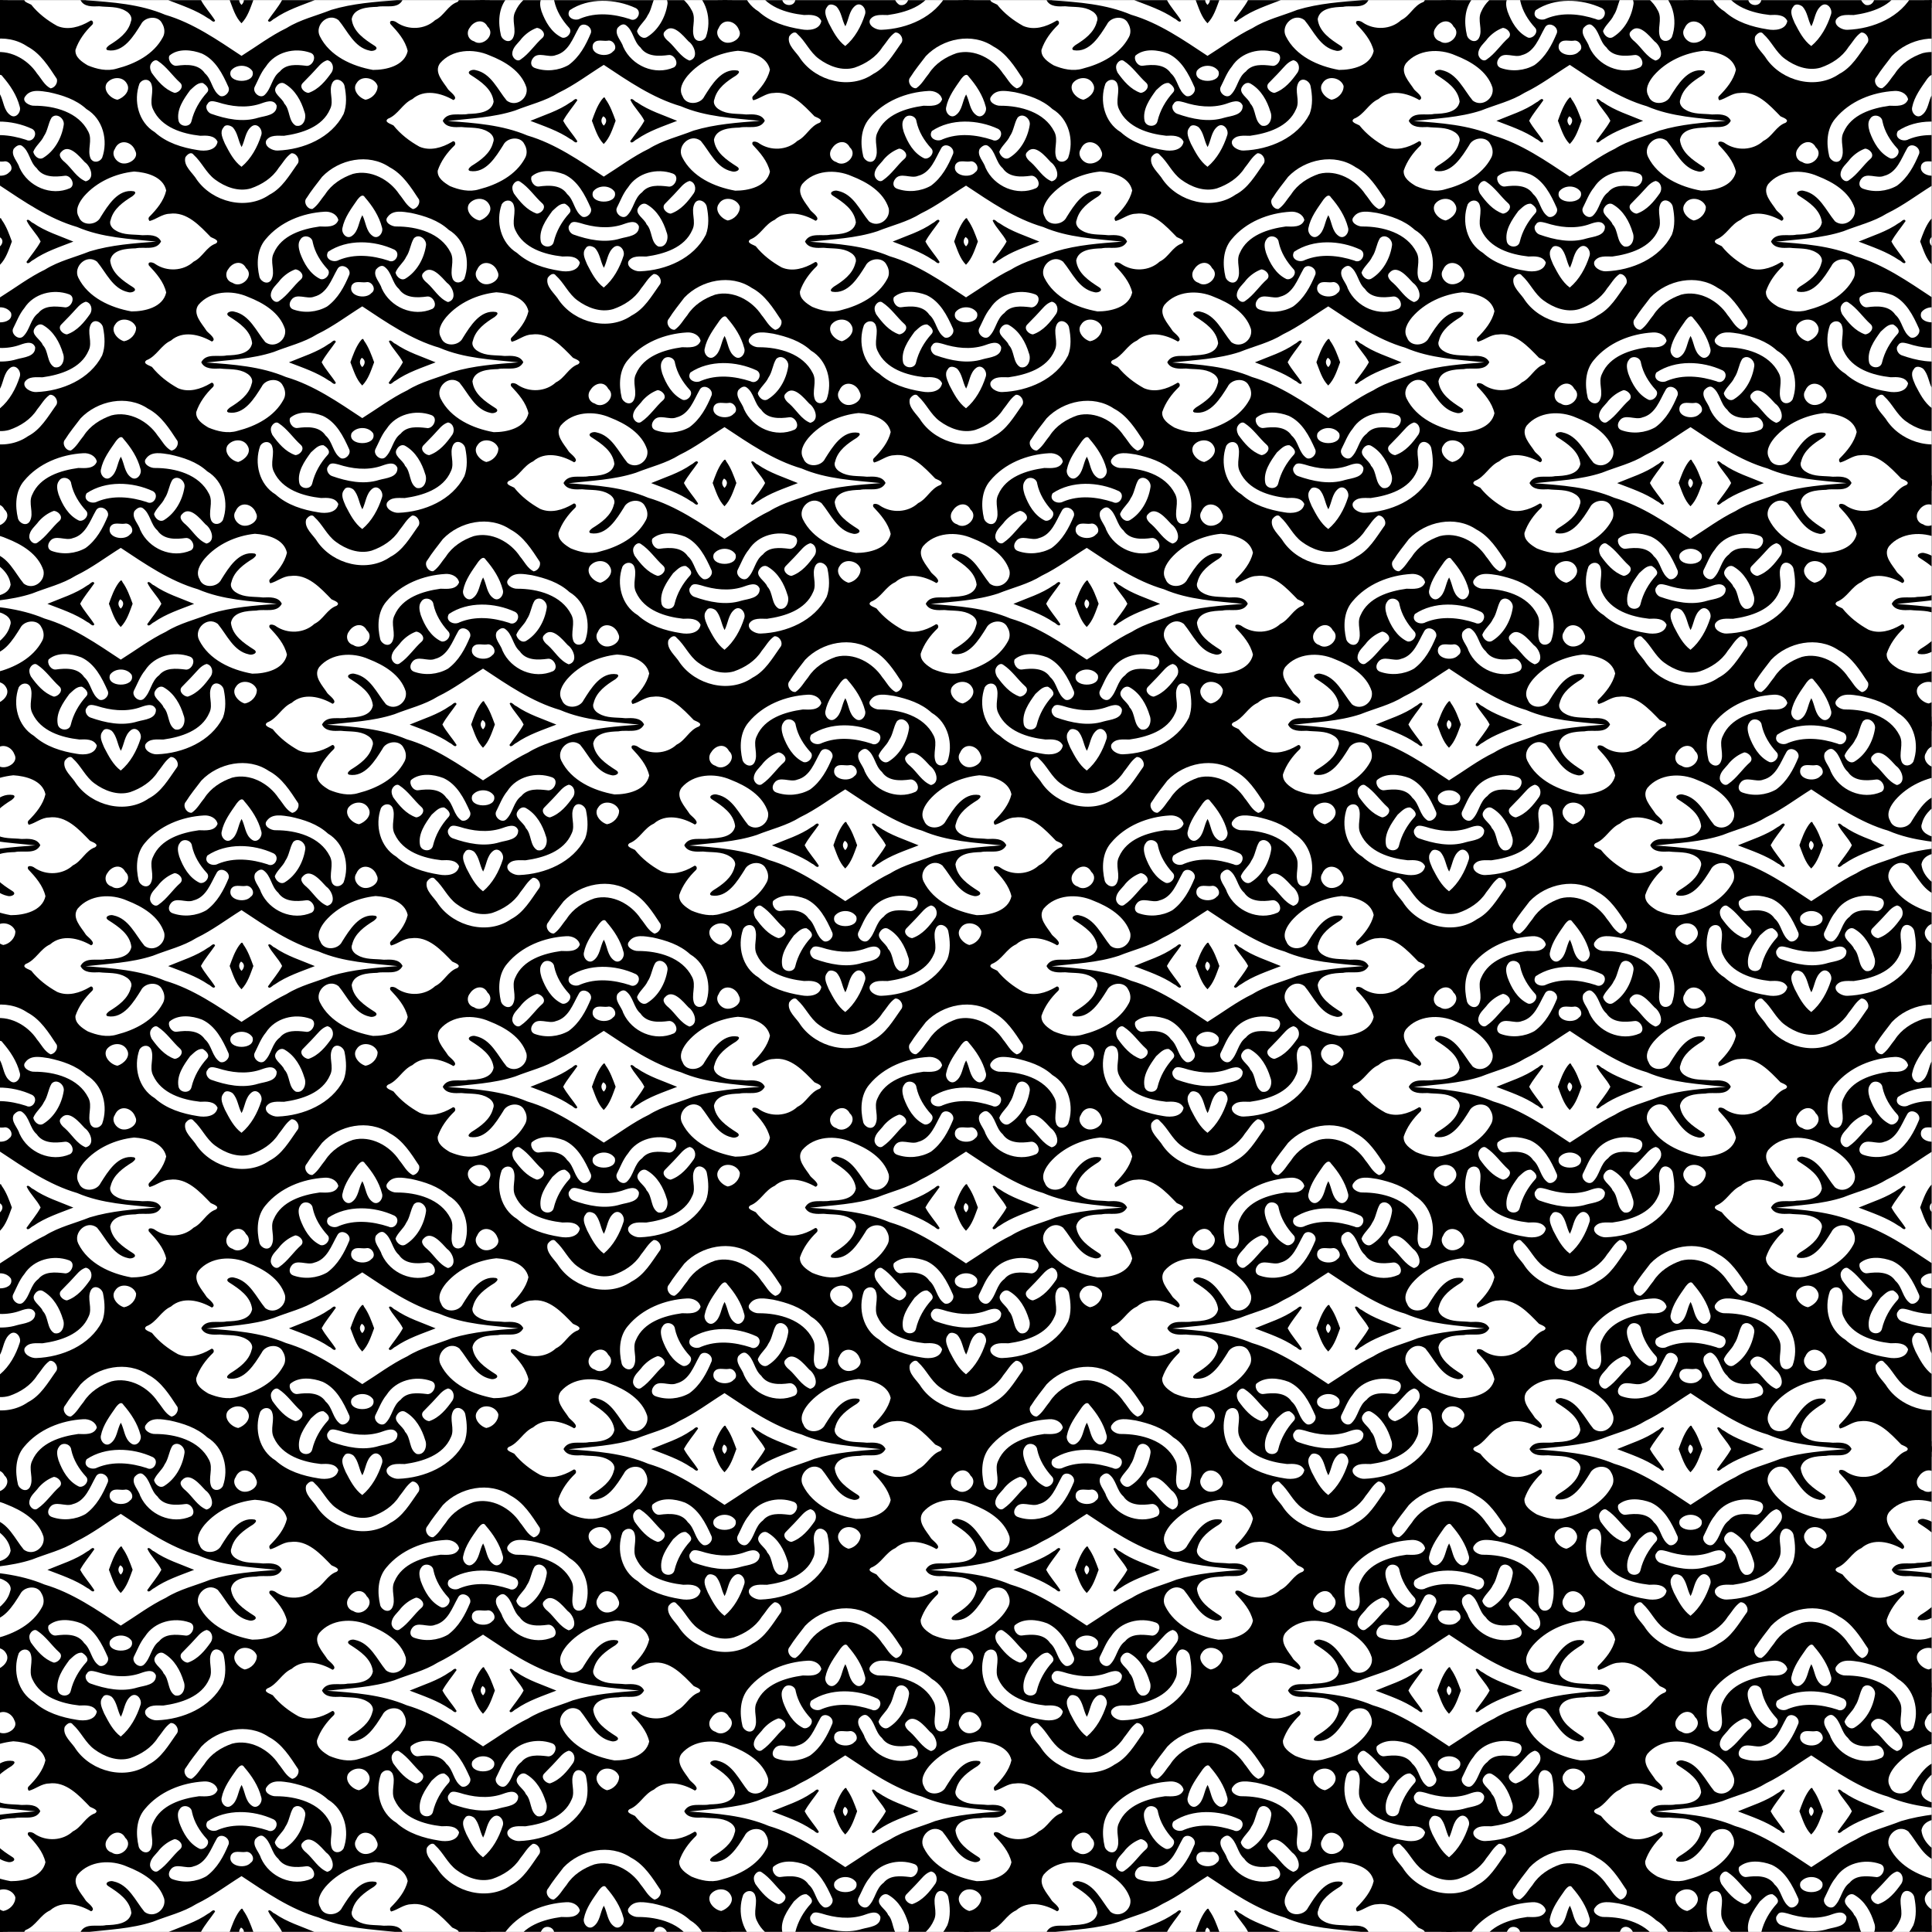
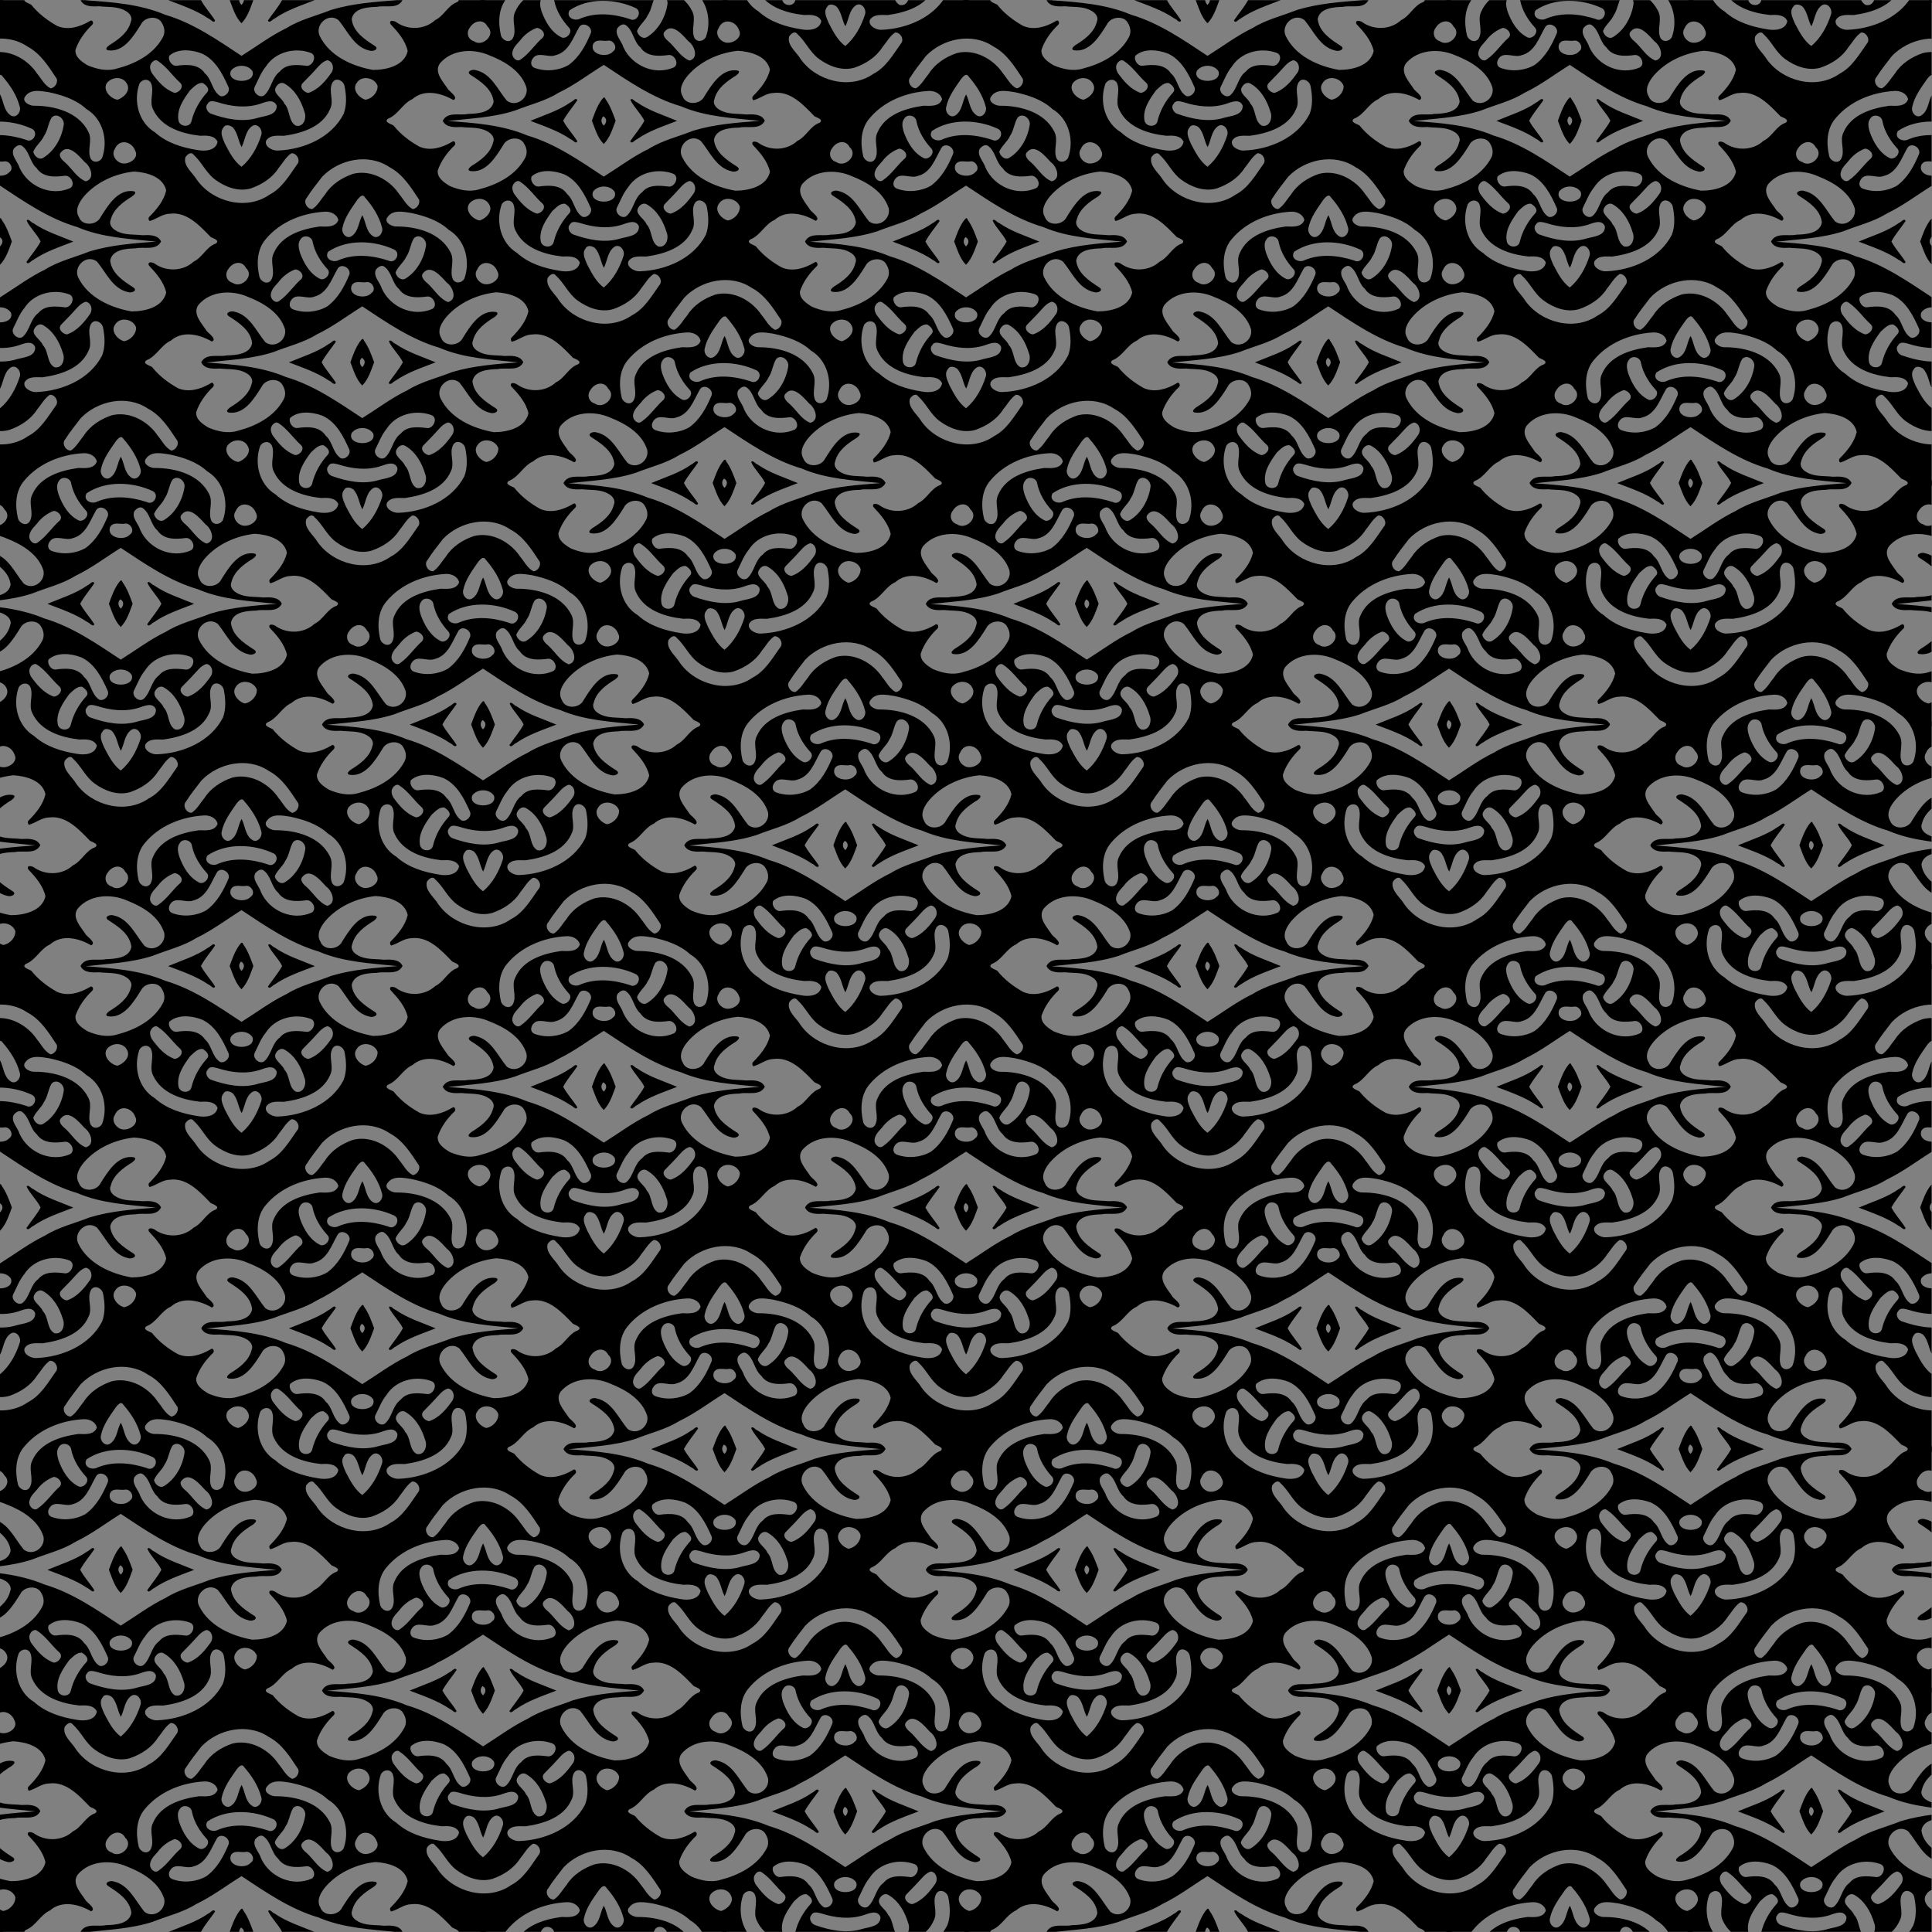
<svg xmlns="http://www.w3.org/2000/svg" xmlns:xlink="http://www.w3.org/1999/xlink" width="1280pt" height="1280pt" version="1.1" viewBox="0 0 1280 1280">
  <rect x="0" y="0" width="1280" height="1280" fill="#808080" stroke="none" />
  <defs>
    <clipPath id="b">
      <rect transform="matrix(.707 -.707 .707 .707 0 0)" x="-452.55" y="452.55" width="905.1" height="905.1" fill="#008000" opacity=".671" />
    </clipPath>
  </defs>
  <g transform="matrix(1 -1 1 1 -639.99 640)" clip-path="url(#b)">
    <g id="a" transform="translate(-80)">
-       <rect x="2.376" y="2.376" width="155.25" height="155.25" fill="#fff" />
      <path d="m95.738 81.91c1.446-0.375 0.809 2.218 1.359 2.946 1.244 6.913 4.55 13.046 7.17 19.473-6.351-2.773-12.518-5.983-19.424-7.219-0.839-0.474-3.572 0.076-2.86-1.577 3.809-0.72 7.759-0.962 11.467-2.08 1.276-3.656 0.997-8.04 2.287-11.544zm-9.748-9.513c0.567 0.062 2.647-0.76 1.749 1.007-0.597 3.703-2.248 7.16-3.809 10.527-3.693 1.663-7.5 3.735-11.65 3.765 0.03-4.135 2.186-7.922 3.79-11.625 3.175-1.498 6.425-3.062 9.921-3.674m-4.675 5.966c-1.873 0.057-2.97 1.429-2.931 3.257 1.907 0.039 3.558-1.15 2.931-3.257zm-25.649-22.626c6.434 2.613 12.555 5.958 19.491 7.155 0.836 0.471 3.572-0.076 2.86 1.577-3.809 0.72-7.759 0.962-11.467 2.08-1.132 3.706-1.214 7.693-2.087 11.48-1.606 0.708-1.044-2.102-1.559-2.882-1.295-6.878-4.438-13.071-7.236-19.409zm105.13-56.535c-1e-5 53.858 0 161.6 0 161.6h-161.6c0.003-55.684 4.6e-7 -113.43 0-161.6m67.319 5.564c-2.874 0.296-4.648 3.274-3.173 5.924 0.792 4.932 9.676 5.152 9.363-0.444 1.312-4.152-2.699-6.338-6.19-5.48m61.595 0.508c-4.036 0.553-8.107 0.945-12.087 1.863-2.588 0.074-3.664 4.098-1.742 5.593 3.01 0.595 6.052-0.397 9.052-0.651 5.41-1.214 11.07 0.039 15.977 2.435 7.404 4.342 10.239 14.063 8.591 22.128-0.242 3.094-1.453 6.351-0.417 9.4 1.584 1.172 4.229 0.674 5.201-1.105 1.369-6.76 3.069-13.769 0.95-20.564-2.245-11.645-14.058-19.353-25.525-19.098m-83.358 1.438c-5.132 0.881-5.018 7.345-5.934 11.349-0.175 1.451 0.817 6.301-1.786 5.258-1.69-6.395-5.911-13.409-13.273-13.885-4.754-1.801-9.955 0.466-14.569-1.581-2.645-0.412-0.664 2.877-0.412 4.019-0.59 5.258 0.116 10.589 1.567 15.654 2.026 5.119 7.251 7.875 12.301 9.171 1.621 0.081 0.965 2.053-0.259 2.043-4.749-0.099-9.642 0.632-13.92 2.773-2.677 2.255-1.816 6.202-1.078 9.171 1.739 4.246 4.369 8.514 8.564 10.715 7.584 4.51 16.878 7.545 25.627 4.883 2.262-0.629 3.819-2.608 4.357-4.826 1.522-4.093-3.553-8.068-7.357-6.679-6.247 1.406-15.205 3.679-19.567-2.487-0.666-1.554 1.495-1.157 2.198-1.125 4.883 1.155 10.426 2.104 14.946-0.639 2.075-0.757 2.433-3.316 1.858-5.189-0.989-4.261-4.621-7.083-7.221-10.374-2.243-2.077-5.398-4.841-4.147-8.285 4.752-1.559 7.32 4.002 10.712 6.158 3.116 2.943 8.078 7.367 12.457 4.374 3.75-4.673 2.455-11.006 1.278-16.38-0.701-2.906 2.512-1.577 3.239-0.025 4.039 6.202 0.792 13.769 0.202 20.411 0.76 5.396 8.001 6.516 10.841 2.193 3.75-7.212 1.507-15.886-1.594-22.937-2.963-7.69-10.362-14.443-19.029-13.759m43.958 0.533c-6.378 0.513-11.31 5.258-14.519 10.451-1.152 2.129 0.104 5.657 3.086 4.826 4.182-1.285 5.277-6.619 9.546-7.991 8.465-3.38 17.394 1.372 24.087 6.432 2.08 2.176 4.814 5.596 8.253 4.019 1.564-2.447 0.259-5.571-1.764-7.313-7.774-6.928-18.136-11.411-28.688-10.424m11.534 11.583c-2.275 0.271-3.607 2.447-4.611 4.281-2.216 4.757-3.775 10.345-1.939 15.477 1.125 2.196 5.647 1.818 5.625-0.999 0.222-4.838 1.362-9.642 4.009-13.74 1.841-2.191-0.353-5.726-3.084-5.018m32.073 5.694c-4.962 0.915-10.204 1.591-14.495 4.473-2.053 1.327-2.403 5.28 0.585 5.734 3.799 0.681 6.839-2.479 10.328-3.415-1.066 3.429-4.14 6.494-3.466 10.266 0.474 3.178 4.811 2.6 5.929 0.269 2.788-4.69 3.933-10.244 4.3-15.622 0.538-2.124-1.922-1.823-3.18-1.705m-52.272 1.026c-2.707 0.442-5.859-0.175-8.036 1.833-1.488 1.236-1.5 4.626 0.839 4.809 4.742 0.888 9.634-0.281 14.431 0.042 2.63-0.079 2.677-3.725 1.278-5.181-2.613-1.236-5.638-1.688-8.512-1.502m-51.828 2.85c8.29 9.558 16.794 19.345 21.598 31.205 6.558 12.03 8.961 25.649 11.672 38.907 8.063 1.868 16.323 2.975 24.166 5.716 7.392 1.712 13.888 5.81 20.803 8.771 9.262 4.966 17.253 11.929 25.192 18.726-7.885-9.716-16.614-19.19-21.314-30.99-6.644-12.126-9.111-25.856-11.83-39.24-8.063-1.868-16.323-2.975-24.166-5.716-7.216-1.651-13.555-5.647-20.305-8.531-9.565-4.848-17.49-12.254-25.817-18.847m77.067 3.686c-3.762 0.955-2.109 5.519 0.807 6.296 7.439 3.104 12.639 9.533 16.217 16.552 1.031 3.501 6.607 1.932 5.633-1.574-3.619-9.955-12.097-19.185-22.656-21.274m-28.131 3.76c-1.887 0.244-3.469 1.816-2.534 3.807 2.344 4.944 6.901 8.768 12.18 10.229 6.242 0.992 12.361-0.878 18.038-3.235 2.773-1.638 1.056-6.93-2.378-5.697-5.287 1.433-11.305 4.619-16.658 1.401-3.42-1.374-4.483-7.239-8.647-6.506m59.424 4.419c-3.217 0.232-1.942 4.66-0.249 6.123 6.718 6.681 12.514 16.737 9.304 26.448-1.332 4.387-6.533 5.603-8.142 9.686-0.701 2.529 1.727 4.214 3.992 3.612 7.868-3.676 13.254-12.639 11.006-21.385-0.257-6.605-3.368-12.62-6.871-18.052-2.179-2.914-4.799-7.133-9.04-6.432m-34.755 10.821c-4.727 2.309 5e-3 9.375 4.165 9.025 2.983 0.617 4.15-3.965 1.757-5.373-1.863-1.416-3.064-4.513-5.921-3.651m13.444 2.731c-3.299 1.12-2.894 5.608-4.379 8.221-3.407 9.059 0.925 20.033 10.041 23.52 3.079 0.73 4.517-4.216 2.299-5.872-3.681-2.81-7.848-6.622-6.8-11.813-0.328-4.379 3.331-7.981 2.509-12.378-0.377-1.567-2.339-1.776-3.671-1.678m22.89 2.223c-3.069 0.725-5.549 3.027-8.702 3.587-2.805 1.058-6.003 0.461-8.722 1.663-1.118 1.643-1.021 4.789 1.355 5.322 5.993 1.433 12.56-0.461 17.47-4.012 2.608-1.655 2.102-6.647-1.401-6.56m-130.46 6.908c-3.664 0.994-3.738 6.462-1.816 9.015 2.704 1.384 7.515 1.478 8.428-2.228 1.179-3.957-2.81-7.419-6.612-6.787m122.19 7.673c-2.302-0.059-2.356 2.909-2.159 4.559 0.284 4.362-1.194 9.119 0.587 13.276 4.031 2.41 6.659-3.395 6.047-6.669 0.096-3.639 1.021-11.623-4.475-11.166m-100.89 0.493c-1.525 0.271-2.403 1.818-2.869 3.17-0.77 4.715-1.248 9.844 0.913 14.28 1.512 1.493 5.29 1.271 5.218-1.461-0.271-4.87 0.844-9.819-0.173-14.638-0.192-1.416-1.959-1.663-3.089-1.352m-10.485 2.758c-7.786 3.647-13.19 12.479-11.041 21.166 0.345 7.431 3.972 14.231 8.26 20.122 1.929 2.864 5.859 6.323 9.368 3.871 1.211-3.22-1.643-5.82-3.762-7.747-5.332-6.654-10.086-15.622-6.896-24.284 1.377-4.285 6.494-5.475 8.063-9.516 0.698-2.529-1.727-4.216-3.992-3.612m19.148 0.669c-2.033 0.767-2.758 4.394-0.893 5.781 3.681 2.81 7.848 6.622 6.8 11.813 0.34 4.441-3.464 8.117-2.457 12.575 1.019 2.107 4.831 2.095 5.714-0.207 2.398-6.232 4.722-13.241 2.332-19.826-2.063-4.683-6.165-9.775-11.495-10.135m111.01 12.842c-3.469 0.612-4.091 5.645-1.759 7.853 2.03 2.161 6.933 3.052 7.959-0.59 1.961-4.135-1.197-9.341-6.2-7.263m-115.6 5.472c-4.962 0.772-10.952 1.806-13.932 6.274-1.648 2.573 1.517 6.119 4.162 4.419 4.424-2.716 9.481-4.083 14.648-4.337 2.297-0.106 2.151-3.04 1.688-4.619-1.636-1.87-4.335-1.574-6.565-1.737m89.687-0.01c-3.39 0.326-7.572 1.332-8.524 5.139-2.06 4.207 3.119 8.731 7.184 7.246 6.247-1.409 15.205-3.679 19.567 2.487 0.666 1.554-1.498 1.155-2.198 1.125-4.883-1.155-10.426-2.104-14.946 0.639-2.075 0.757-2.435 3.316-1.858 5.189 0.987 4.261 4.619 7.083 7.221 10.374 2.243 2.077 5.398 4.841 4.147 8.285-4.752 1.559-7.32-4.004-10.712-6.158-3.119-2.943-8.078-7.367-12.457-4.374-3.75 4.673-2.457 11.006-1.278 16.38 0.701 2.906-2.512 1.574-3.239 0.025-4.041-6.202-0.792-13.769-0.202-20.411-0.785-6.153-9.664-6.338-11.512-0.891-3.345 9.866 0.735 20.631 6.432 28.809 4.364 4.384 11.731 9.069 17.766 5.23 2.748-4.305 3.082-9.773 3.229-14.724 0.97-2.097 2.522 0.466 2.6 1.73 1.238 6.392 6.903 11.615 13.498 11.86 4.364 1.535 9.126-0.696 13.33 1.35 2.558 0.447 0.775-2.719 0.471-3.819 0.099-7.261 0.607-16.503-5.958-21.39-2.494-2.371-6.128-2.504-8.993-4.184 2e-3 -0.765 0.476-1.448 1.283-1.493 4.853-5e-3 10.145-0.488 14.329-3.116 3.6-5.583-0.466-12.541-4.347-16.92-6.869-5.568-15.94-9.025-24.835-8.386m-69.779 7.088c-5.948 2.687 4.034 12.963 7.061 7.283 0.849-3.918-3.185-7.92-7.061-7.283m-18.583 3.227c-2.08-5e-3 -2.941 2.825-2.144 4.473 3.205 6.689 7.535 13.365 14.302 16.912 2.892 1.601 7.059 5.472 10.106 2.072 1.433-3.501-2.8-5.001-5.201-6.225-5.941-3.141-10.182-8.527-13.204-14.418-0.876-1.374-1.831-3.489-3.859-2.815m31.609 6.948c-3.683 0.343-7.054 1.944-10.53 3.064-2.556 1.016-2.159 5.916 0.797 5.931 4.473 0.096 8.156-3.432 12.745-2.716 4.67-0.511 7.836 3.336 10.426 6.587 1.67 2.81 7.527 0.777 5.934-2.62-3.336-7.135-11.413-12-19.372-10.246m-56.71 3.397c-3.649 2.122-2.672 7.604-3.651 11.305-2.114 12.553 6.16 26.628 19.111 28.938 6.333 2.021 12.893 0.2 19.219-0.878 2.588-0.074 3.661-4.098 1.742-5.593-3.012-0.595-6.052 0.397-9.052 0.651-5.41 1.214-11.07-0.04-15.977-2.435-5.364-2.948-8.058-8.983-8.919-14.791-0.785-5.152 1.384-10.199 1.093-15.338 0.306-2.09-2.201-2.179-3.565-1.858m22.365 2.773c-2.882 0.274-3.799 3.58-4.771 5.83-1.312 4.199-2.803 8.709-2.144 13.135 5.766 0.543 11.852-1.256 16.991-3.92 2.465-1.179 3.045-5.689-0.326-6.111-3.73-0.419-6.716 2.442-10.096 3.53 0.938-3.289 3.526-6.027 3.595-9.573-0.215-1.54-1.387-3.553-3.249-2.892m31.131 3.913c-3.607 0.654-1.702 5.748-2.924 8.255-0.049 4.061-4.606 7.175-3.503 11.164 1.991 3.274 6.316 1.031 7.463-1.771 2.556-4.732 4.145-10.345 2.773-15.699-0.331-1.818-2.24-2.369-3.809-1.949m17.468 7.439c-2.512 0.136-5.028 0.052-7.54 0.143-2.632 0.079-2.677 3.723-1.28 5.184 4.498 2.198 9.703 1.697 14.475 0.854 2.324-0.543 4.049-3.323 2.544-5.475-2.504-1.347-5.502-0.738-8.198-0.706m-38.648 7.101c-2.682 1.172-1.33 5.524 0.501 7.115 8.865 8.223 21.948 13.587 33.953 9.723 4.044-1.808 7.143-5.324 9.565-8.953 1.431-2.09 0.229-6.003-2.909-5.132-4.184 1.285-5.277 6.619-9.546 7.991-8.465 3.38-17.394-1.372-24.087-6.432-2.023-1.988-4.194-5.031-7.478-4.313m49.067 10.895c-3.844 0.516-4.221 5.721-2.635 8.495 2.46 1.752 6.395 1.727 8.554-0.572 1.895-3.679-1.638-8.993-5.919-7.922z" />
    </g>
    <use transform="translate(0,480)" width="100%" height="100%" xlink:href="#a" />
    <use transform="translate(80,640)" width="100%" height="100%" xlink:href="#a" />
    <use transform="translate(240,320)" width="100%" height="100%" xlink:href="#a" />
    <use transform="translate(160,480)" width="100%" height="100%" xlink:href="#a" />
    <use transform="translate(240,640)" width="100%" height="100%" xlink:href="#a" />
    <use transform="translate(160,800)" width="100%" height="100%" xlink:href="#a" />
    <use transform="translate(320,160)" width="100%" height="100%" xlink:href="#a" />
    <use transform="translate(400,320)" width="100%" height="100%" xlink:href="#a" />
    <use transform="translate(320,480)" width="100%" height="100%" xlink:href="#a" />
    <use transform="translate(400,640)" width="100%" height="100%" xlink:href="#a" />
    <use transform="translate(320,800)" width="100%" height="100%" xlink:href="#a" />
    <use transform="translate(400,960)" width="100%" height="100%" xlink:href="#a" />
    <use transform="translate(560)" width="100%" height="100%" xlink:href="#a" />
    <use transform="translate(480,160)" width="100%" height="100%" xlink:href="#a" />
    <use transform="translate(560,320)" width="100%" height="100%" xlink:href="#a" />
    <use transform="translate(480,480)" width="100%" height="100%" xlink:href="#a" />
    <use transform="translate(560,640)" width="100%" height="100%" xlink:href="#a" />
    <use transform="translate(480,800)" width="100%" height="100%" xlink:href="#a" />
    <use transform="translate(560,960)" width="100%" height="100%" xlink:href="#a" />
    <use transform="translate(480,1120)" width="100%" height="100%" xlink:href="#a" />
    <use transform="translate(720)" width="100%" height="100%" xlink:href="#a" />
    <use transform="translate(640,160)" width="100%" height="100%" xlink:href="#a" />
    <use transform="translate(720,320)" width="100%" height="100%" xlink:href="#a" />
    <use transform="translate(640,480)" width="100%" height="100%" xlink:href="#a" />
    <use transform="translate(720,640)" width="100%" height="100%" xlink:href="#a" />
    <use transform="translate(640,800)" width="100%" height="100%" xlink:href="#a" />
    <use transform="translate(720,960)" width="100%" height="100%" xlink:href="#a" />
    <use transform="translate(640,1120)" width="100%" height="100%" xlink:href="#a" />
    <use transform="translate(800,160)" width="100%" height="100%" xlink:href="#a" />
    <use transform="translate(880,320)" width="100%" height="100%" xlink:href="#a" />
    <use transform="translate(800,480)" width="100%" height="100%" xlink:href="#a" />
    <use transform="translate(880,640)" width="100%" height="100%" xlink:href="#a" />
    <use transform="translate(800,800)" width="100%" height="100%" xlink:href="#a" />
    <use transform="translate(880,960)" width="100%" height="100%" xlink:href="#a" />
    <use transform="translate(800,1120)" width="100%" height="100%" xlink:href="#a" />
    <use transform="translate(960,160)" width="100%" height="100%" xlink:href="#a" />
    <use transform="translate(1040,320)" width="100%" height="100%" xlink:href="#a" />
    <use transform="translate(960,480)" width="100%" height="100%" xlink:href="#a" />
    <use transform="translate(1040,640)" width="100%" height="100%" xlink:href="#a" />
    <use transform="translate(960,800)" width="100%" height="100%" xlink:href="#a" />
    <use transform="translate(1120,480)" width="100%" height="100%" xlink:href="#a" />
    <use transform="translate(1200,640)" width="100%" height="100%" xlink:href="#a" />
    <use transform="translate(1120,800)" width="100%" height="100%" xlink:href="#a" />
    <use transform="translate(1280,480)" width="100%" height="100%" xlink:href="#a" />
  </g>
</svg>